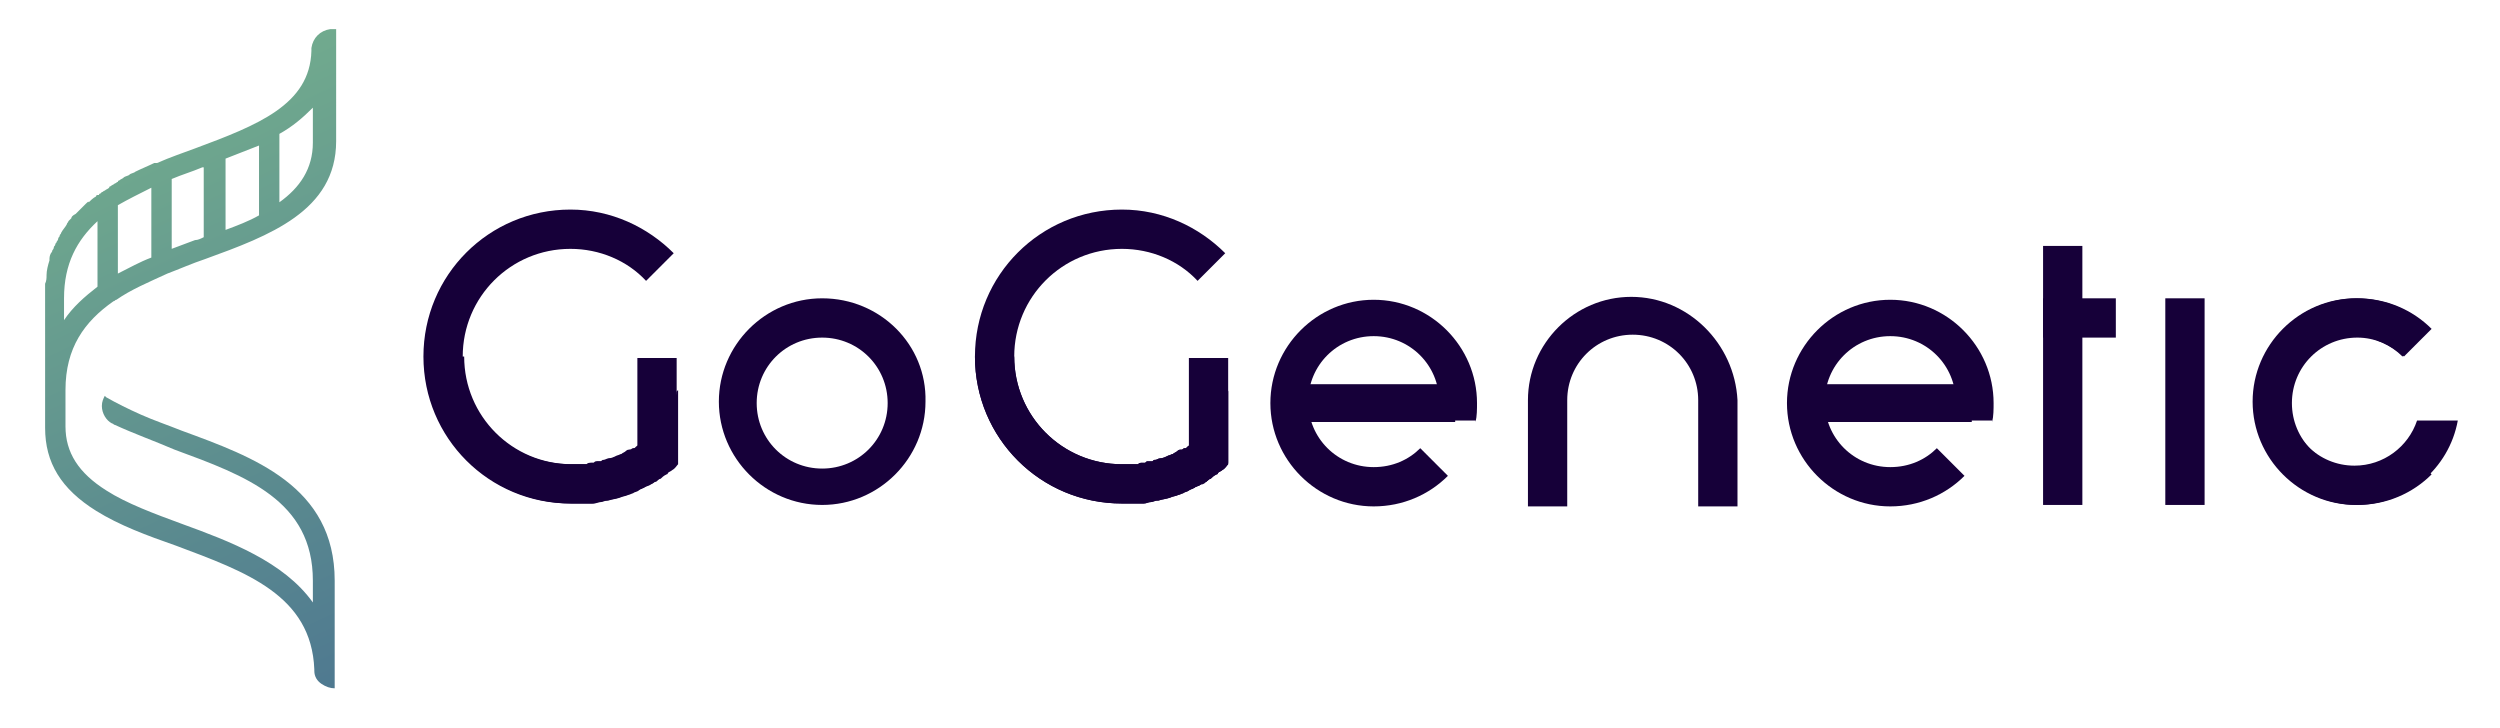
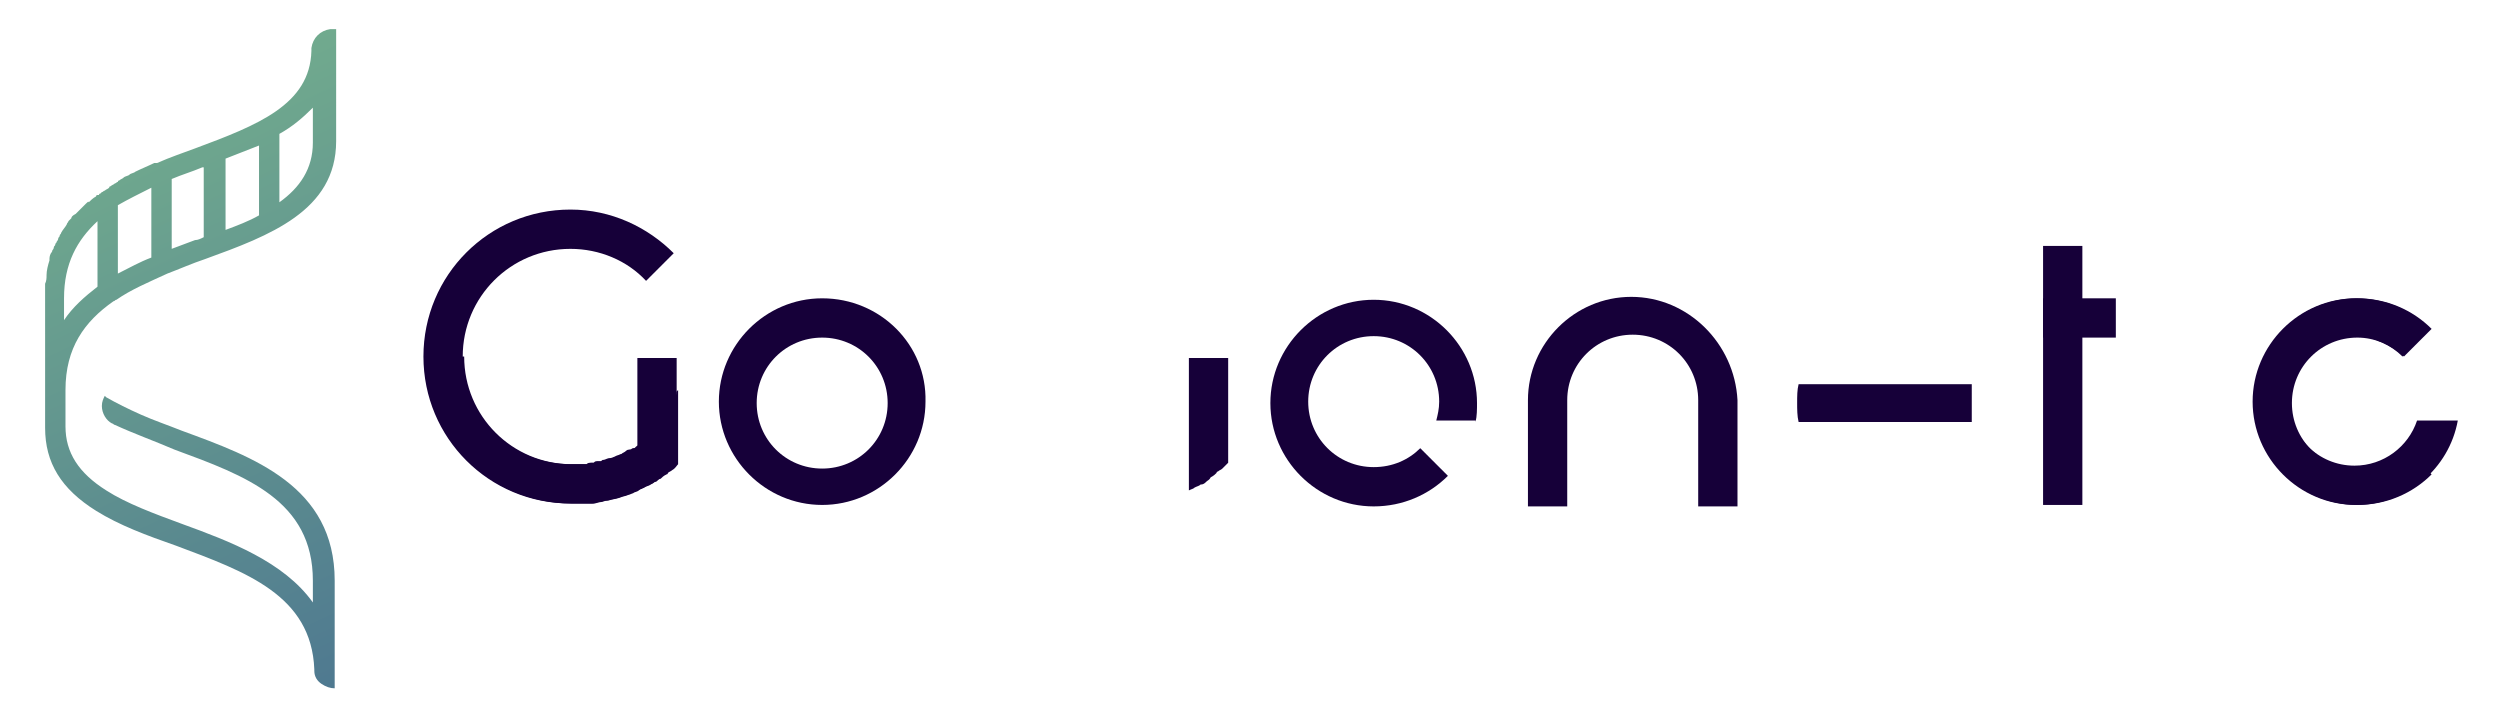
<svg xmlns="http://www.w3.org/2000/svg" version="1.2" baseProfile="tiny" id="Camada_1" x="0px" y="0px" viewBox="0 0 171.8 50" xml:space="preserve">
  <g id="XMLID_262_">
    <g id="XMLID_270_">
      <path id="XMLID_298_" fill="#160039" d="M46.3,27.3c0,0.1-0.1,0.2-0.1,0.3c0,0.1-0.1,0.2-0.1,0.3c0,0.1-0.1,0.2-0.2,0.3    c0,0.1-0.1,0.2-0.1,0.2c0,0.1-0.1,0.1-0.1,0.2c0,0.1-0.1,0.1-0.1,0.2c0,0,0,0,0,0.1c0,0.1-0.1,0.1-0.2,0.2c0,0,0,0-0.1,0.1    c-0.1,0.1-0.1,0.2-0.2,0.2c-0.1,0.1-0.1,0.2-0.2,0.2c-0.1,0.1-0.2,0.2-0.3,0.3c-0.1,0.1-0.1,0.1-0.2,0.2c-0.1,0.1-0.1,0.1-0.2,0.2    c-0.1,0.1-0.1,0.1-0.2,0.2c-0.1,0.1-0.2,0.1-0.3,0.2v0c0,0-0.1,0.1-0.1,0.1c0,0,0,0-0.1,0c-0.1,0-0.1,0.1-0.2,0.1c0,0,0,0-0.1,0    c-0.1,0-0.2,0.1-0.2,0.1c-0.1,0.1-0.2,0.1-0.3,0.2c-0.1,0-0.2,0.1-0.3,0.1c-0.2,0.1-0.4,0.2-0.6,0.2c-0.1,0-0.2,0.1-0.3,0.1    c0,0,0,0,0,0c-0.1,0-0.1,0-0.2,0.1c-0.1,0-0.1,0-0.2,0c0,0-0.1,0-0.1,0c-0.1,0-0.1,0-0.2,0.1c-0.1,0-0.1,0-0.2,0    c-0.1,0-0.2,0-0.3,0.1c-0.1,0-0.1,0-0.2,0c-0.1,0-0.2,0-0.2,0c-0.1,0-0.2,0-0.3,0c-0.1,0-0.3,0-0.4,0c-4.1,0-7.4-3.3-7.4-7.4    c0-4.1,3.3-7.4,7.4-7.4c2,0,3.9,0.8,5.2,2.2l1.9-1.9c-1.8-1.8-4.3-3-7.1-3c-5.6,0-10.1,4.5-10.1,10.1c0,5.6,4.5,10.1,10.1,10.1    c0.2,0,0.3,0,0.5,0c0.1,0,0.2,0,0.3,0c0,0,0,0,0.1,0c0.1,0,0.1,0,0.2,0c0,0,0,0,0,0c0.1,0,0.2,0,0.4,0c0.2,0,0.3-0.1,0.5-0.1    c0.1,0,0.3-0.1,0.4-0.1c0,0,0.1,0,0.1,0c0.3-0.1,0.5-0.1,0.8-0.2c0.2-0.1,0.4-0.1,0.6-0.2c0.1,0,0.2-0.1,0.3-0.1c0,0,0,0,0,0    c0.1-0.1,0.3-0.1,0.4-0.2c0,0,0,0,0,0c0.1-0.1,0.2-0.1,0.4-0.2c0,0,0,0,0,0c0.1-0.1,0.3-0.1,0.4-0.2c0,0,0,0,0,0    c0.1-0.1,0.3-0.2,0.4-0.2c0,0,0,0,0,0c0.1-0.1,0.2-0.2,0.3-0.2c0.1-0.1,0.2-0.2,0.4-0.3c0,0,0.1,0,0.1-0.1    c0.1-0.1,0.2-0.1,0.3-0.2c0.2-0.1,0.3-0.3,0.4-0.4v-5.1c0,0.1,0,0.1-0.1,0.2C46.4,27.1,46.4,27.2,46.3,27.3z" />
      <path id="XMLID_294_" fill="#160039" d="M56.5,23.2c2.5,0,4.5,2,4.5,4.5c0,2.5-2,4.5-4.5,4.5s-4.5-2-4.5-4.5    C52,25.2,54,23.2,56.5,23.2 M56.5,20.5c-3.9,0-7.1,3.2-7.1,7.1c0,3.9,3.2,7.1,7.1,7.1c3.9,0,7.1-3.2,7.1-7.1    C63.7,23.7,60.5,20.5,56.5,20.5L56.5,20.5z" />
      <path id="XMLID_292_" fill="#160039" d="M101.4,29c0.1-0.4,0.1-0.9,0.1-1.3c0-3.9-3.2-7.1-7.1-7.1c-3.9,0-7.1,3.2-7.1,7.1    c0,3.9,3.2,7.1,7.1,7.1c2,0,3.8-0.8,5.1-2.1l-1.9-1.9c-0.8,0.8-1.9,1.3-3.2,1.3c-2.5,0-4.5-2-4.5-4.5c0-2.5,2-4.5,4.5-4.5    c2.5,0,4.5,2,4.5,4.5c0,0.5-0.1,0.9-0.2,1.3H101.4z" />
      <path id="XMLID_290_" fill="#160039" d="M162,32.2c-2.5,0-4.5-2-4.5-4.5c0-2.5,2-4.5,4.5-4.5c1.2,0,2.3,0.5,3.2,1.3l1.9-1.9    c-1.3-1.3-3.1-2.1-5.1-2.1c-3.9,0-7.1,3.2-7.1,7.1c0,3.9,3.2,7.1,7.1,7.1c2,0,3.8-0.8,5.1-2.1l-1.9-1.9    C164.3,31.7,163.2,32.2,162,32.2z" />
      <path id="XMLID_288_" fill="#160039" d="M112.1,20.4c-3.9,0-7.1,3.2-7.1,7.1v7.3h2.7v-7.3c0-2.5,2-4.5,4.5-4.5    c2.5,0,4.5,2,4.5,4.5v7.3h2.7v-7.3C119.2,23.6,116,20.4,112.1,20.4z" />
      <path id="XMLID_287_" fill="#160039" d="M46.5,24.7v2c0,0,0,0,0,0v5.1c-0.1,0.1-0.3,0.3-0.4,0.4c-0.1,0.1-0.2,0.1-0.3,0.2    c0,0-0.1,0-0.1,0.1c-0.1,0.1-0.2,0.2-0.4,0.3C45.3,33,45.1,33,45,33.1c0,0,0,0,0,0c-0.1,0.1-0.2,0.2-0.4,0.2c0,0,0,0,0,0    c-0.1,0.1-0.2,0.1-0.4,0.2c0,0,0,0,0,0c-0.1,0.1-0.2,0.1-0.4,0.2c0,0,0,0,0,0v-9.1H46.5z" />
-       <path id="XMLID_286_" fill="#160039" d="M88,27.7c0-0.5,0-0.9,0.1-1.3h11.9V29H88.1C88.1,28.6,88,28.1,88,27.7z" />
      <path id="XMLID_284_" fill="#160039" d="M165.1,24.5l1.9-1.9c-1.3-1.3-3.1-2.1-5.1-2.1c-3.9,0-7.1,3.2-7.1,7.1    c0,3.9,3.2,7.1,7.1,7.1c3.5,0,6.4-2.5,7-5.8h-2.8c-0.6,1.8-2.3,3.1-4.3,3.1c-2.5,0-4.5-2-4.5-4.5c0-2.5,2-4.5,4.5-4.5    C163.2,23.2,164.3,23.7,165.1,24.5z" />
      <rect id="XMLID_283_" x="140.4" y="20.5" fill="#160039" width="5" height="2.7" />
      <rect id="XMLID_282_" x="140.4" y="16.9" fill="#160039" width="2.7" height="17.8" />
-       <rect id="XMLID_281_" x="148.8" y="20.5" fill="#160039" width="2.7" height="14.2" />
-       <path id="XMLID_279_" fill="#160039" d="M136.9,29c0.1-0.4,0.1-0.9,0.1-1.3c0-3.9-3.2-7.1-7.1-7.1c-3.9,0-7.1,3.2-7.1,7.1    c0,3.9,3.2,7.1,7.1,7.1c2,0,3.8-0.8,5.1-2.1l-1.9-1.9c-0.8,0.8-1.9,1.3-3.2,1.3c-2.5,0-4.5-2-4.5-4.5c0-2.5,2-4.5,4.5-4.5    c2.5,0,4.5,2,4.5,4.5c0,0.5-0.1,0.9-0.2,1.3H136.9z" />
      <path id="XMLID_278_" fill="#160039" d="M123.5,27.7c0-0.5,0-0.9,0.1-1.3h11.9V29h-11.9C123.5,28.6,123.5,28.1,123.5,27.7z" />
      <path id="XMLID_276_" fill="#160039" d="M46.5,27c0,0.1-0.1,0.2-0.1,0.3c0,0.1-0.1,0.2-0.1,0.3c0,0.1-0.1,0.2-0.1,0.3    c0,0.1-0.1,0.2-0.2,0.3c0,0.1-0.1,0.2-0.1,0.2c0,0.1-0.1,0.1-0.1,0.2c0,0.1-0.1,0.1-0.1,0.2c0,0,0,0,0,0.1c0,0.1-0.1,0.1-0.2,0.2    c0,0,0,0-0.1,0.1c-0.1,0.1-0.1,0.2-0.2,0.2c-0.1,0.1-0.1,0.2-0.2,0.2c-0.1,0.1-0.2,0.2-0.3,0.3c-0.1,0.1-0.1,0.1-0.2,0.2    c-0.1,0.1-0.1,0.1-0.2,0.2c-0.1,0.1-0.1,0.1-0.2,0.2c-0.1,0.1-0.2,0.1-0.3,0.2c0,0-0.1,0.1-0.1,0.1c0,0,0,0-0.1,0    c-0.1,0-0.1,0.1-0.2,0.1c0,0,0,0-0.1,0c-0.1,0-0.2,0.1-0.2,0.1c-0.1,0.1-0.2,0.1-0.3,0.2c-0.1,0-0.2,0.1-0.3,0.1    c-0.2,0.1-0.4,0.2-0.6,0.2c-0.1,0-0.2,0.1-0.3,0.1c0,0,0,0,0,0c-0.1,0-0.1,0-0.2,0.1c-0.1,0-0.1,0-0.2,0c0,0-0.1,0-0.1,0    c-0.1,0-0.1,0-0.2,0.1c-0.1,0-0.1,0-0.2,0c-0.1,0-0.2,0-0.3,0.1c-0.1,0-0.1,0-0.2,0c-0.1,0-0.2,0-0.2,0c-0.1,0-0.2,0-0.3,0    c-0.1,0-0.3,0-0.4,0c-4.1,0-7.4-3.3-7.4-7.4h-2.7c0,5.6,4.5,10.1,10.1,10.1c0.2,0,0.3,0,0.5,0c0.1,0,0.2,0,0.3,0c0,0,0,0,0.1,0    c0.1,0,0.1,0,0.2,0c0,0,0,0,0,0c0.1,0,0.2,0,0.4,0c0.2,0,0.3-0.1,0.5-0.1c0.1,0,0.3-0.1,0.4-0.1c0,0,0.1,0,0.1,0    c0.3-0.1,0.5-0.1,0.8-0.2c0.2-0.1,0.4-0.1,0.6-0.2c0.1,0,0.2-0.1,0.3-0.1c0,0,0,0,0,0c0.1-0.1,0.3-0.1,0.4-0.2c0,0,0,0,0,0    c0.1-0.1,0.2-0.1,0.4-0.2c0,0,0,0,0,0c0.1-0.1,0.3-0.1,0.4-0.2c0,0,0,0,0,0c0.1-0.1,0.3-0.2,0.4-0.2c0,0,0,0,0,0    c0.1-0.1,0.2-0.2,0.3-0.2c0.1-0.1,0.2-0.2,0.4-0.3c0,0,0.1,0,0.1-0.1c0.1-0.1,0.2-0.1,0.3-0.2c0.2-0.1,0.3-0.3,0.4-0.4v-5.1    C46.5,26.9,46.5,26.9,46.5,27z" />
-       <path id="XMLID_274_" fill="#160039" d="M84.2,27.3c0,0.1-0.1,0.2-0.1,0.3c0,0.1-0.1,0.2-0.1,0.3c0,0.1-0.1,0.2-0.2,0.3    c0,0.1-0.1,0.2-0.1,0.2c0,0.1-0.1,0.1-0.1,0.2c0,0.1-0.1,0.1-0.1,0.2c0,0,0,0,0,0.1c0,0.1-0.1,0.1-0.2,0.2c0,0,0,0-0.1,0.1    c-0.1,0.1-0.1,0.2-0.2,0.2c-0.1,0.1-0.1,0.2-0.2,0.2c-0.1,0.1-0.2,0.2-0.3,0.3c-0.1,0.1-0.1,0.1-0.2,0.2c-0.1,0.1-0.1,0.1-0.2,0.2    c-0.1,0.1-0.1,0.1-0.2,0.2c-0.1,0.1-0.2,0.1-0.3,0.2v0c0,0-0.1,0.1-0.1,0.1c0,0,0,0-0.1,0c-0.1,0-0.1,0.1-0.2,0.1c0,0,0,0-0.1,0    c-0.1,0-0.2,0.1-0.2,0.1c-0.1,0.1-0.2,0.1-0.3,0.2c-0.1,0-0.2,0.1-0.3,0.1c-0.2,0.1-0.4,0.2-0.6,0.2c-0.1,0-0.2,0.1-0.3,0.1    c0,0,0,0,0,0c-0.1,0-0.1,0-0.2,0.1c-0.1,0-0.1,0-0.2,0c0,0-0.1,0-0.1,0c-0.1,0-0.1,0-0.2,0.1c-0.1,0-0.1,0-0.2,0    c-0.1,0-0.2,0-0.3,0.1c-0.1,0-0.1,0-0.2,0c-0.1,0-0.2,0-0.2,0c-0.1,0-0.2,0-0.3,0c-0.1,0-0.3,0-0.4,0c-4.1,0-7.4-3.3-7.4-7.4    c0-4.1,3.3-7.4,7.4-7.4c2,0,3.9,0.8,5.2,2.2l1.9-1.9c-1.8-1.8-4.3-3-7.1-3c-5.6,0-10.1,4.5-10.1,10.1c0,5.6,4.5,10.1,10.1,10.1    c0.2,0,0.3,0,0.5,0c0.1,0,0.2,0,0.3,0c0,0,0,0,0.1,0c0.1,0,0.1,0,0.2,0c0,0,0,0,0,0c0.1,0,0.2,0,0.4,0c0.2,0,0.3-0.1,0.5-0.1    c0.1,0,0.3-0.1,0.4-0.1c0,0,0.1,0,0.1,0c0.3-0.1,0.5-0.1,0.8-0.2c0.2-0.1,0.4-0.1,0.6-0.2c0.1,0,0.2-0.1,0.3-0.1c0,0,0,0,0,0    c0.1-0.1,0.3-0.1,0.4-0.2c0,0,0,0,0,0c0.1-0.1,0.2-0.1,0.4-0.2c0,0,0,0,0,0c0.1-0.1,0.3-0.1,0.4-0.2c0,0,0,0,0,0    c0.1-0.1,0.3-0.2,0.4-0.2c0,0,0,0,0,0c0.1-0.1,0.2-0.2,0.3-0.2c0.1-0.1,0.2-0.2,0.4-0.3c0,0,0.1,0,0.1-0.1    c0.1-0.1,0.2-0.1,0.3-0.2c0.2-0.1,0.3-0.3,0.4-0.4v-5.1c0,0.1,0,0.1-0.1,0.2C84.3,27.1,84.3,27.2,84.2,27.3z" />
      <path id="XMLID_273_" fill="#160039" d="M84.4,24.7v2c0,0,0,0,0,0v5.1c-0.1,0.1-0.3,0.3-0.4,0.4c-0.1,0.1-0.2,0.1-0.3,0.2    c0,0-0.1,0-0.1,0.1c-0.1,0.1-0.2,0.2-0.4,0.3C83.1,33,83,33,82.9,33.1c0,0,0,0,0,0c-0.1,0.1-0.2,0.2-0.4,0.2c0,0,0,0,0,0    c-0.1,0.1-0.2,0.1-0.4,0.2c0,0,0,0,0,0c-0.1,0.1-0.2,0.1-0.4,0.2c0,0,0,0,0,0v-9.1H84.4z" />
-       <path id="XMLID_271_" fill="#160039" d="M84.3,27c0,0.1-0.1,0.2-0.1,0.3c0,0.1-0.1,0.2-0.1,0.3c0,0.1-0.1,0.2-0.1,0.3    c0,0.1-0.1,0.2-0.2,0.3c0,0.1-0.1,0.2-0.1,0.2c0,0.1-0.1,0.1-0.1,0.2c0,0.1-0.1,0.1-0.1,0.2c0,0,0,0,0,0.1c0,0.1-0.1,0.1-0.2,0.2    c0,0,0,0-0.1,0.1c-0.1,0.1-0.1,0.2-0.2,0.2c-0.1,0.1-0.1,0.2-0.2,0.2c-0.1,0.1-0.2,0.2-0.3,0.3c-0.1,0.1-0.1,0.1-0.2,0.2    c-0.1,0.1-0.1,0.1-0.2,0.2c-0.1,0.1-0.1,0.1-0.2,0.2c-0.1,0.1-0.2,0.1-0.3,0.2c0,0-0.1,0.1-0.1,0.1c0,0,0,0-0.1,0    c-0.1,0-0.1,0.1-0.2,0.1c0,0,0,0-0.1,0c-0.1,0-0.2,0.1-0.2,0.1c-0.1,0.1-0.2,0.1-0.3,0.2c-0.1,0-0.2,0.1-0.3,0.1    c-0.2,0.1-0.4,0.2-0.6,0.2c-0.1,0-0.2,0.1-0.3,0.1c0,0,0,0,0,0c-0.1,0-0.1,0-0.2,0.1c-0.1,0-0.1,0-0.2,0c0,0-0.1,0-0.1,0    c-0.1,0-0.1,0-0.2,0.1c-0.1,0-0.1,0-0.2,0c-0.1,0-0.2,0-0.3,0.1c-0.1,0-0.1,0-0.2,0c-0.1,0-0.2,0-0.2,0c-0.1,0-0.2,0-0.3,0    c-0.1,0-0.3,0-0.4,0c-4.1,0-7.4-3.3-7.4-7.4h-2.7c0,5.6,4.5,10.1,10.1,10.1c0.2,0,0.3,0,0.5,0c0.1,0,0.2,0,0.3,0c0,0,0,0,0.1,0    c0.1,0,0.1,0,0.2,0c0,0,0,0,0,0c0.1,0,0.2,0,0.4,0c0.2,0,0.3-0.1,0.5-0.1c0.1,0,0.3-0.1,0.4-0.1c0,0,0.1,0,0.1,0    c0.3-0.1,0.5-0.1,0.8-0.2c0.2-0.1,0.4-0.1,0.6-0.2c0.1,0,0.2-0.1,0.3-0.1c0,0,0,0,0,0c0.1-0.1,0.3-0.1,0.4-0.2c0,0,0,0,0,0    c0.1-0.1,0.2-0.1,0.4-0.2c0,0,0,0,0,0c0.1-0.1,0.3-0.1,0.4-0.2c0,0,0,0,0,0c0.1-0.1,0.3-0.2,0.4-0.2c0,0,0,0,0,0    c0.1-0.1,0.2-0.2,0.3-0.2c0.1-0.1,0.2-0.2,0.4-0.3c0,0,0.1,0,0.1-0.1c0.1-0.1,0.2-0.1,0.3-0.2c0.2-0.1,0.3-0.3,0.4-0.4v-5.1    C84.4,26.9,84.4,26.9,84.3,27z" />
    </g>
    <linearGradient id="XMLID_2_" gradientUnits="userSpaceOnUse" x1="7.307" y1="4.515" x2="27.01" y2="46.244">
      <stop offset="0" style="stop-color:#74AF8E" />
      <stop offset="1" style="stop-color:#4E7890" />
    </linearGradient>
    <path id="XMLID_263_" fill="url(#XMLID_2_)" d="M22.7,2c-0.7,0.1-1.2,0.6-1.3,1.3c0,0.1,0,0.1,0,0.2v0c0,0,0,0,0,0   c-0.1,3.7-3.7,5.1-8,6.7c-0.8,0.3-1.7,0.6-2.6,1c0,0,0,0,0,0c0,0,0,0-0.1,0c0,0,0,0,0,0c0,0-0.1,0-0.1,0c-0.4,0.2-0.9,0.4-1.3,0.6   c-0.1,0.1-0.3,0.1-0.4,0.2c-0.1,0.1-0.3,0.1-0.4,0.2c-0.1,0.1-0.2,0.1-0.3,0.2c0,0-0.1,0-0.1,0.1c-0.1,0-0.1,0.1-0.2,0.1   c-0.1,0.1-0.2,0.1-0.3,0.2c0,0-0.1,0-0.1,0.1c-0.1,0.1-0.2,0.1-0.3,0.2c-0.1,0-0.1,0.1-0.2,0.1c0,0,0,0,0,0c0,0-0.1,0.1-0.1,0.1   c0,0,0,0,0,0c0,0-0.1,0-0.1,0.1c0,0,0,0-0.1,0c0,0-0.1,0-0.1,0.1c-0.2,0.1-0.4,0.3-0.5,0.4c0,0,0,0,0,0C6.1,13.8,6,13.9,5.9,14   c-0.1,0.1-0.1,0.1-0.2,0.2c-0.1,0.1-0.1,0.1-0.2,0.2c-0.1,0.1-0.2,0.2-0.3,0.3C5,14.8,4.9,14.9,4.9,15c-0.1,0.1-0.1,0.1-0.2,0.2   c0,0.1-0.1,0.1-0.1,0.2c-0.1,0.2-0.3,0.4-0.4,0.6c0,0.1-0.1,0.1-0.1,0.2c0,0.1-0.1,0.1-0.1,0.2c0,0.1-0.1,0.2-0.1,0.2   c0,0.1-0.1,0.1-0.1,0.2c0,0.1-0.1,0.1-0.1,0.2c0,0.1-0.1,0.2-0.1,0.2c0,0.1-0.1,0.2-0.1,0.2c-0.1,0.2-0.1,0.3-0.1,0.5   c-0.1,0.3-0.2,0.7-0.2,1c0,0.2,0,0.4-0.1,0.6c0,0.1,0,0.2,0,0.4c0,0,0,0.1,0,0.1v0.4V23v6.1v0v0.3c0,2.4,1.1,4.2,3.5,5.7   c1.6,1,3.5,1.7,5.5,2.4c4.8,1.8,9.3,3.4,9.5,8.5v0c0,0,0,0,0,0v0c0,0,0,0,0,0c0,0,0,0.1,0,0.1l0,0c0,0,0,0,0,0c0,0,0,0,0,0   c0,0.4,0.2,0.7,0.5,0.9h0c0.3,0.2,0.6,0.3,0.9,0.3v-1v0c0,0,0,0,0,0c0,0,0,0,0,0v-1.9v-4.5c0-6.5-5.6-8.5-10.5-10.3   c-1-0.4-1.9-0.7-2.8-1.1c-0.9-0.4-1.7-0.8-2.4-1.2c0,0-0.1-0.1-0.1-0.1c-0.1,0.2-0.2,0.4-0.2,0.7c0,0.5,0.3,1,0.7,1.2   c0.1,0,0.1,0.1,0.2,0.1c1.3,0.6,2.7,1.1,4.1,1.7c4.9,1.8,9.5,3.5,9.5,9v1.5c-2-2.8-5.7-4.2-9-5.4c-1.9-0.7-3.8-1.4-5.2-2.3   c-1.9-1.2-2.8-2.6-2.8-4.4v-0.3v-2.2c0-2.9,1.3-4.7,3.3-6.1c0,0,0,0,0,0c0.1,0,0.1-0.1,0.2-0.1c0,0,0,0,0,0c1-0.7,2.2-1.2,3.5-1.8   h0c0.8-0.3,1.7-0.7,2.6-1c4.4-1.6,9-3.3,9-8.1V4.9V3.4V2C22.8,2,22.8,2,22.7,2z M4.4,22v-1.5c0-2.4,0.9-4,2.3-5.3v4.5   C5.8,20.4,5,21.1,4.4,22z M8.1,14.1c0.7-0.4,1.5-0.8,2.3-1.2v4.8c-0.8,0.3-1.5,0.7-2.3,1.1V14.1z M13.4,16.5   c-0.5,0.2-1.1,0.4-1.6,0.6v-4.8c0.7-0.3,1.4-0.5,2.1-0.8c0,0,0.1,0,0.1,0v4.8C13.8,16.4,13.6,16.5,13.4,16.5z M15.5,10.9   c0.8-0.3,1.5-0.6,2.3-0.9v4.8c-0.7,0.4-1.5,0.7-2.3,1V10.9z M21.5,9.8c0,1.8-0.9,3.1-2.3,4.1V9.2c0.9-0.5,1.6-1.1,2.3-1.8V9.8z" />
  </g>
  <g>
</g>
  <g>
</g>
  <g>
</g>
  <g>
</g>
  <g>
</g>
  <g>
</g>
</svg>